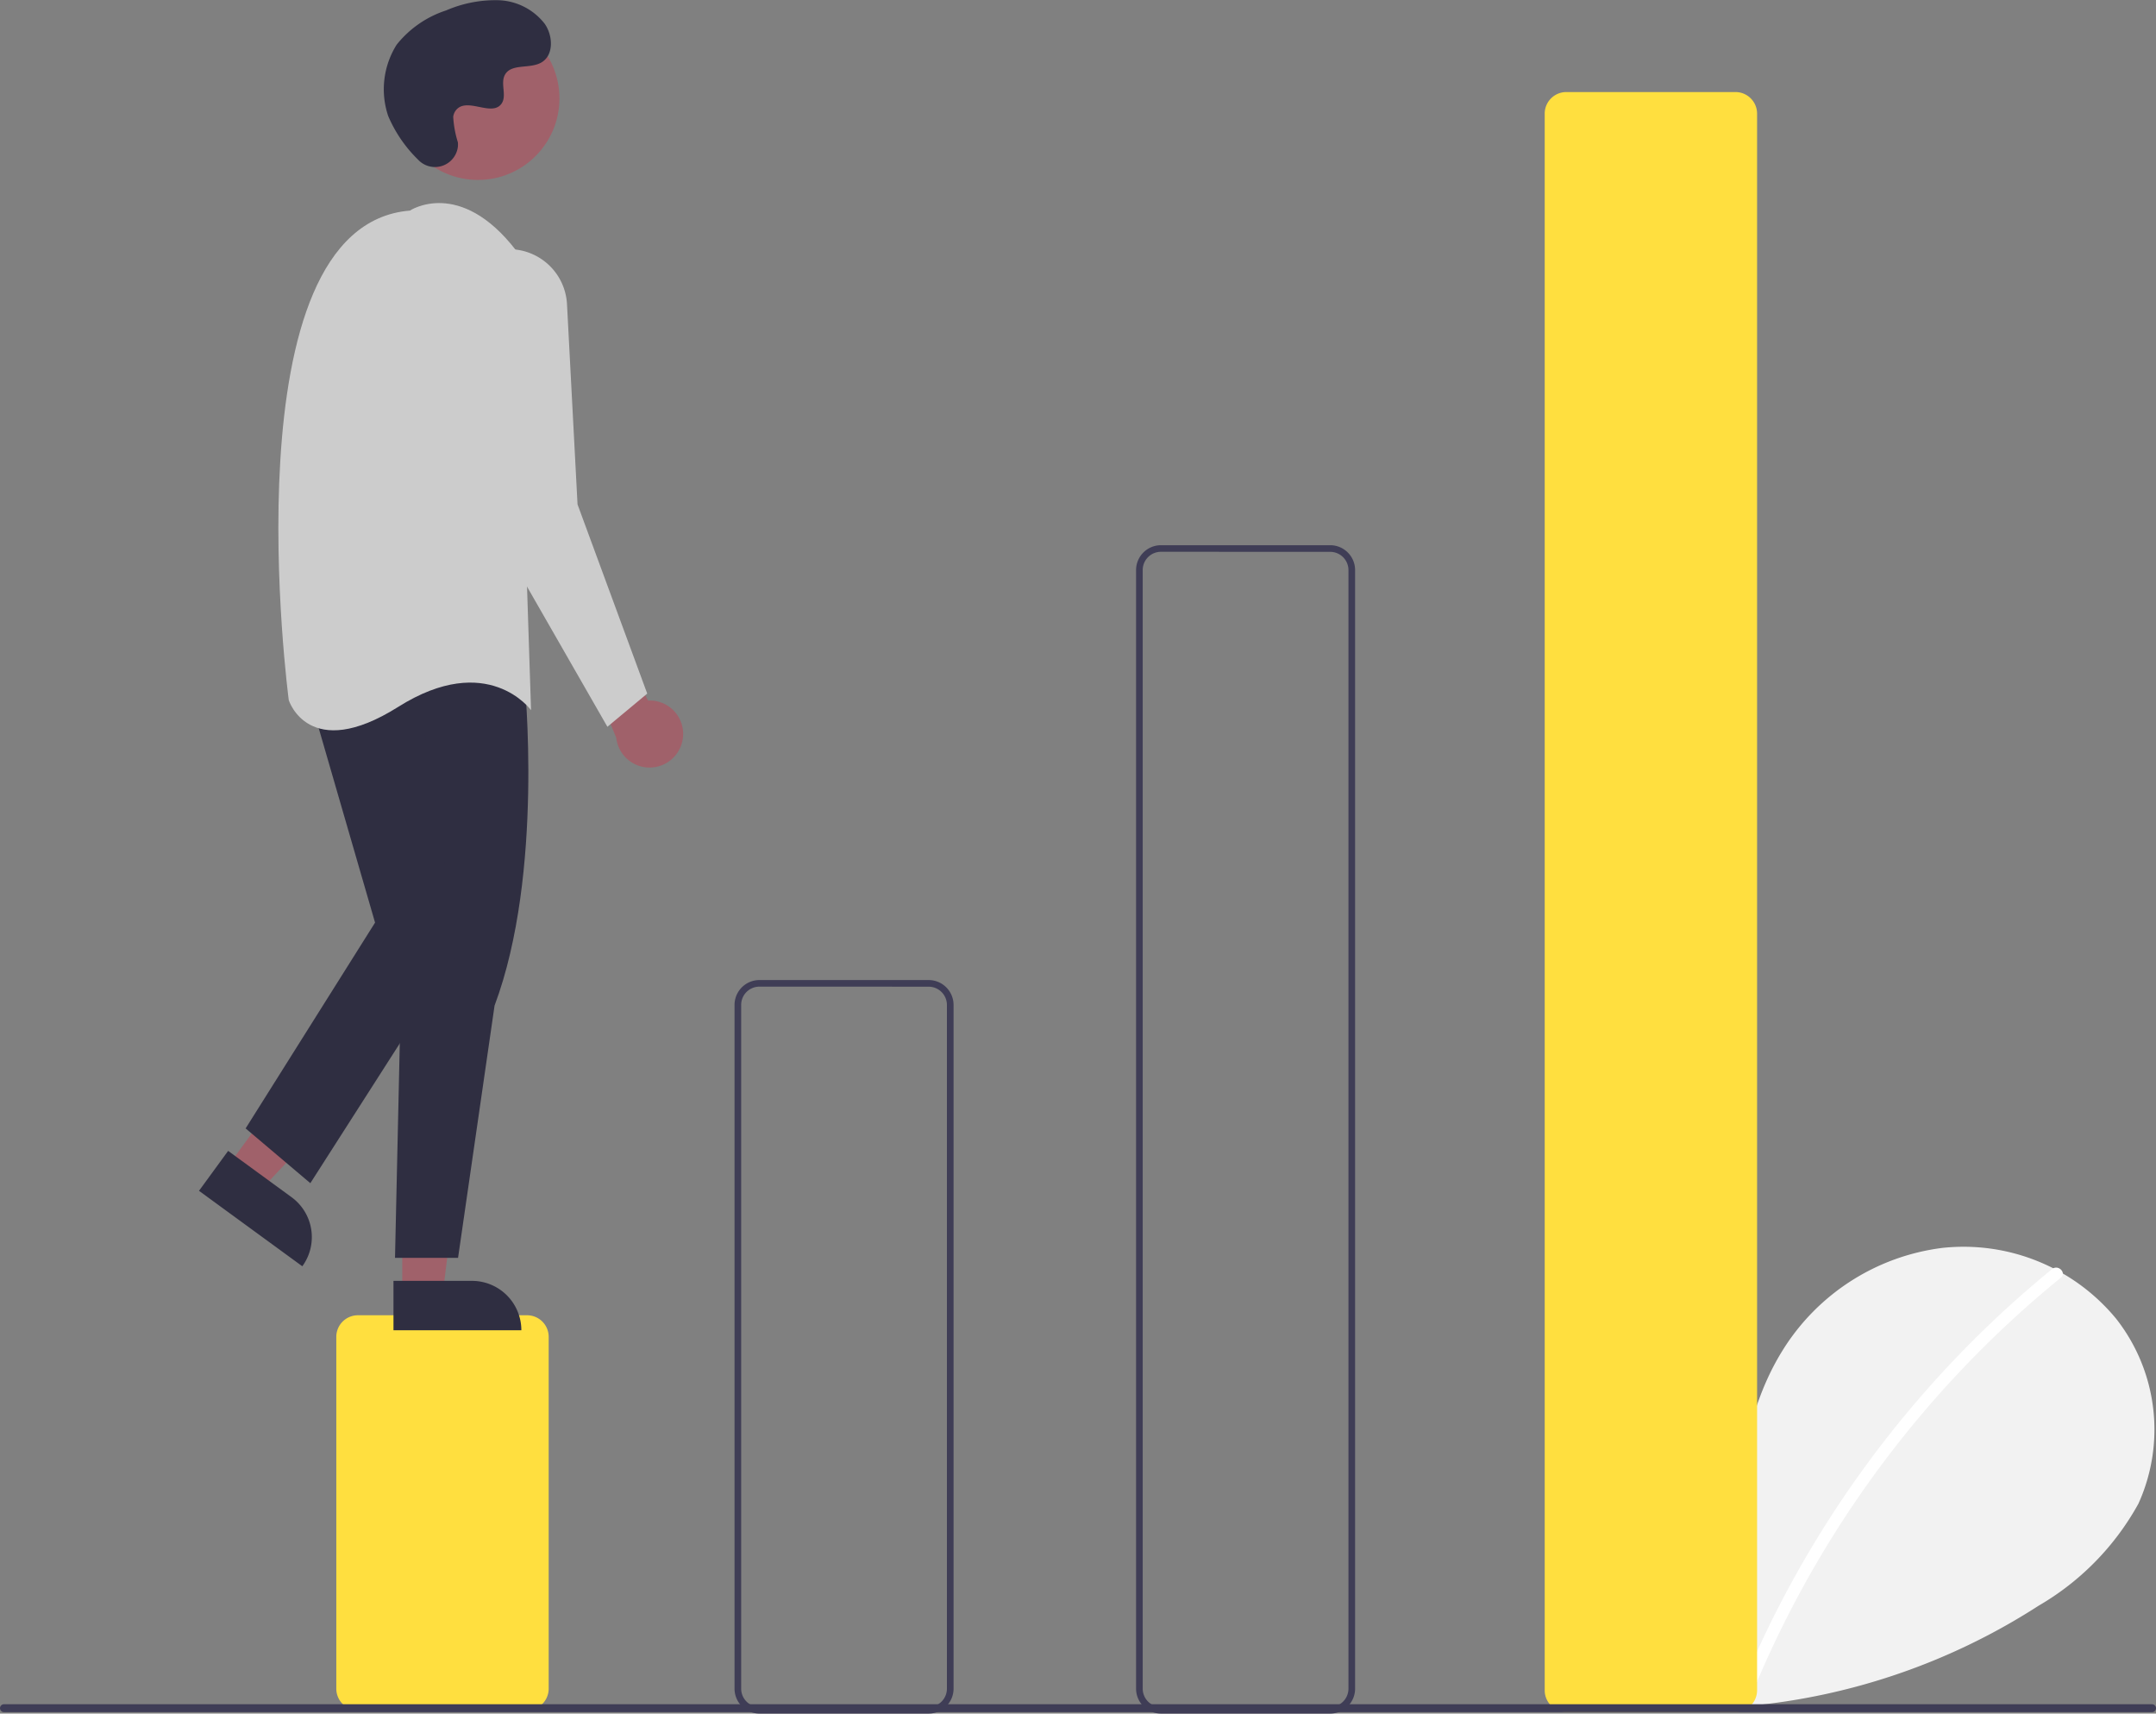
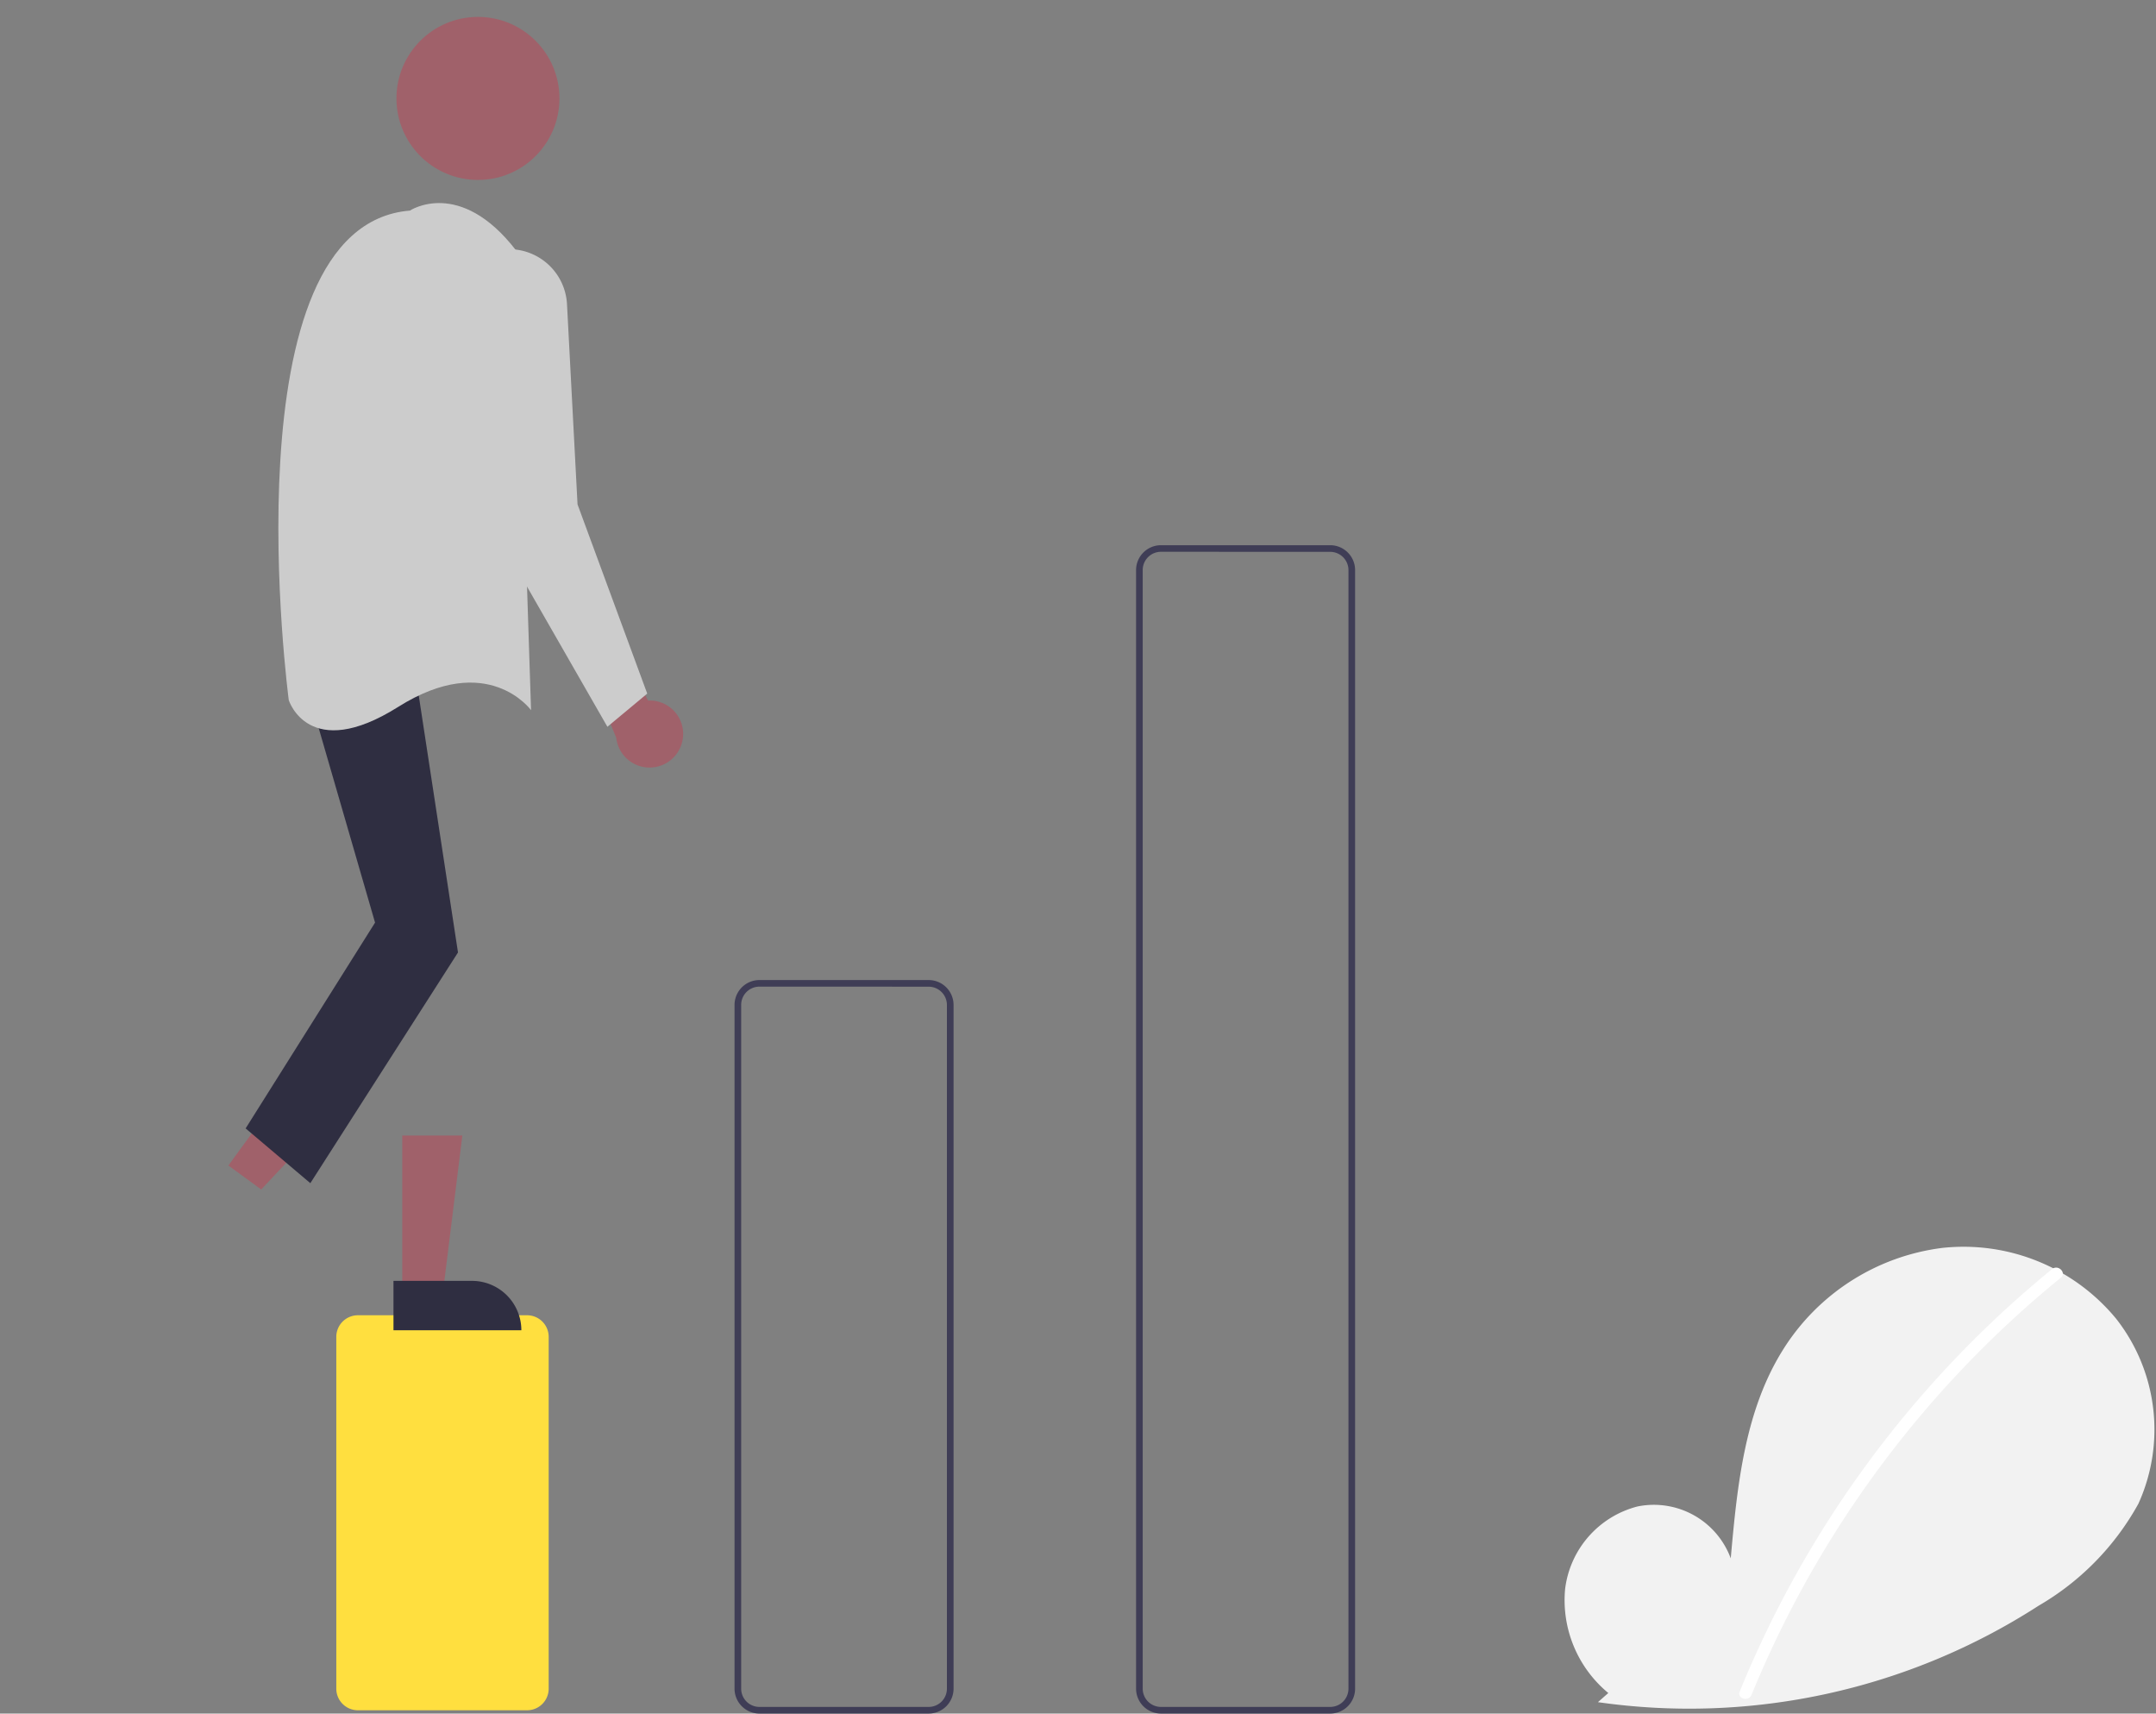
<svg xmlns="http://www.w3.org/2000/svg" width="110.974" height="88.18">
  <rect width="100%" height="100%" fill="#808080" stroke="none" />
  <g data-name="level wise exercise">
    <path data-name="Path 1391" d="M82.783 87.122a6.2 6.2 0 0 1-2.224-5.344 5.012 5.012 0 0 1 3.726-4.255 4.218 4.218 0 0 1 4.8 2.67c.329-3.7.707-7.56 2.676-10.713a11.345 11.345 0 0 1 8.215-5.263 10.179 10.179 0 0 1 8.955 3.655 9.238 9.238 0 0 1 1.136 9.511 13.747 13.747 0 0 1-5.138 5.248 33.16 33.16 0 0 1-22.68 4.962" fill="#f2f2f2" />
    <path data-name="Path 1392" d="M105.625 65.307a54.716 54.716 0 0 0-16.077 21.739c-.153.376.457.539.609.168a54.107 54.107 0 0 1 15.915-21.461c.315-.257-.134-.7-.446-.446Z" fill="#fff" />
    <path data-name="Path 1393" d="M27.132 88.01H18.42a1.112 1.112 0 0 1-1.11-1.11V68.793a1.112 1.112 0 0 1 1.11-1.11h8.712a1.112 1.112 0 0 1 1.11 1.11v18.106a1.112 1.112 0 0 1-1.11 1.111Z" fill="#ffdf3f" />
    <path data-name="Path 1394" d="M47.801 88.18h-8.712a1.283 1.283 0 0 1-1.281-1.281V51.714a1.283 1.283 0 0 1 1.281-1.281h8.712a1.283 1.283 0 0 1 1.281 1.281v35.188a1.283 1.283 0 0 1-1.281 1.278Zm-8.712-37.408a.94.94 0 0 0-.939.939v35.188a.94.94 0 0 0 .939.939h8.712a.94.94 0 0 0 .939-.939V51.714a.941.941 0 0 0-.939-.939Z" fill="#3f3d56" />
    <path data-name="Path 1395" d="M68.469 88.18h-8.712a1.283 1.283 0 0 1-1.281-1.281V29.337a1.283 1.283 0 0 1 1.281-1.281h8.712a1.283 1.283 0 0 1 1.281 1.281v57.565a1.283 1.283 0 0 1-1.281 1.278Zm-8.712-59.785a.94.94 0 0 0-.939.939v57.565a.94.94 0 0 0 .939.939h8.712a.94.94 0 0 0 .939-.939V29.337a.941.941 0 0 0-.939-.939Z" fill="#3f3d56" />
-     <path data-name="Path 1396" d="M89.331 88.095h-8.712a1.112 1.112 0 0 1-1.11-1.11V5.847a1.112 1.112 0 0 1 1.11-1.11h8.712a1.112 1.112 0 0 1 1.11 1.11v81.137a1.112 1.112 0 0 1-1.11 1.11Z" fill="#ffdf3f" />
    <path data-name="Path 1397" d="M35.15 37.983a1.718 1.718 0 0 0-1.79-1.932l-3.037-5.57-.683 2.391 2.08 5.1a1.727 1.727 0 0 0 3.43.005Z" fill="#a0616a" />
    <path data-name="Path 1398" d="m11.755 59.976 1.691 1.235 5.568-5.936-2.5-1.822Z" fill="#a0616a" />
-     <path data-name="Path 1399" d="m15.561 65.162-5.318-3.883 1.5-2.055 3.264 2.383a2.544 2.544 0 0 1 .554 3.555Z" fill="#2f2e41" />
    <path data-name="Path 1400" d="M20.704 66.512h2.094l1-8.077h-3.094Z" fill="#a0616a" />
    <path data-name="Path 1401" d="M26.835 68.456h-6.582v-2.543h4.039a2.543 2.543 0 0 1 2.543 2.543Z" fill="#2f2e41" />
-     <path data-name="Path 1402" d="M26.993 35.008s1.025 9.907-1.537 16.74L23.577 64.73h-3.245l.342-15.373-1.2-13.665s2.393-6.15 7.519-.684Z" fill="#2f2e41" />
    <path data-name="Path 1403" d="m15.889 35.691 3.416 11.786-6.662 10.591 3.331 2.818 7.6-11.872-2.218-14.519Z" fill="#2f2e41" />
    <circle data-name="Ellipse 443" cx="4.195" cy="4.195" r="4.195" transform="translate(20.406 .87)" fill="#a0616a" />
    <path data-name="Path 1404" d="M21.099 10.837s2.562-1.708 5.466 2.05l.769 23.658s-2.221-3.075-6.833-.171-5.637-.342-5.637-.342-3.245-24.427 6.235-25.195Z" fill="#ccc" />
    <path data-name="Path 1405" d="M26.359 12.827a2.99 2.99 0 0 1 2.826 2.829l.542 10.3 3.587 9.736-2.05 1.708-6.662-11.615-1.364-9.547a2.99 2.99 0 0 1 3.122-3.409Z" fill="#ccc" />
-     <path data-name="Path 1406" d="M21.519 8.216a1.188 1.188 0 0 0 2.049-.66 1.2 1.2 0 0 0 0-.233 5.4 5.4 0 0 1-.24-1.31.688.688 0 0 1 .126-.322c.547-.732 1.83.327 2.345-.335.316-.406-.056-1.046.187-1.5.32-.6 1.269-.3 1.864-.632.662-.365.622-1.381.187-2A3.144 3.144 0 0 0 25.654.011a6.394 6.394 0 0 0-2.693.526 5.382 5.382 0 0 0-2.545 1.764 4.307 4.307 0 0 0-.435 3.668 6.915 6.915 0 0 0 1.538 2.247Z" fill="#2f2e41" />
-     <path data-name="Path 1407" d="M110.771 88.107H.204a.203.203 0 1 1 0-.407h110.567a.203.203 0 0 1 0 .407Z" fill="#3f3d56" />
  </g>
</svg>